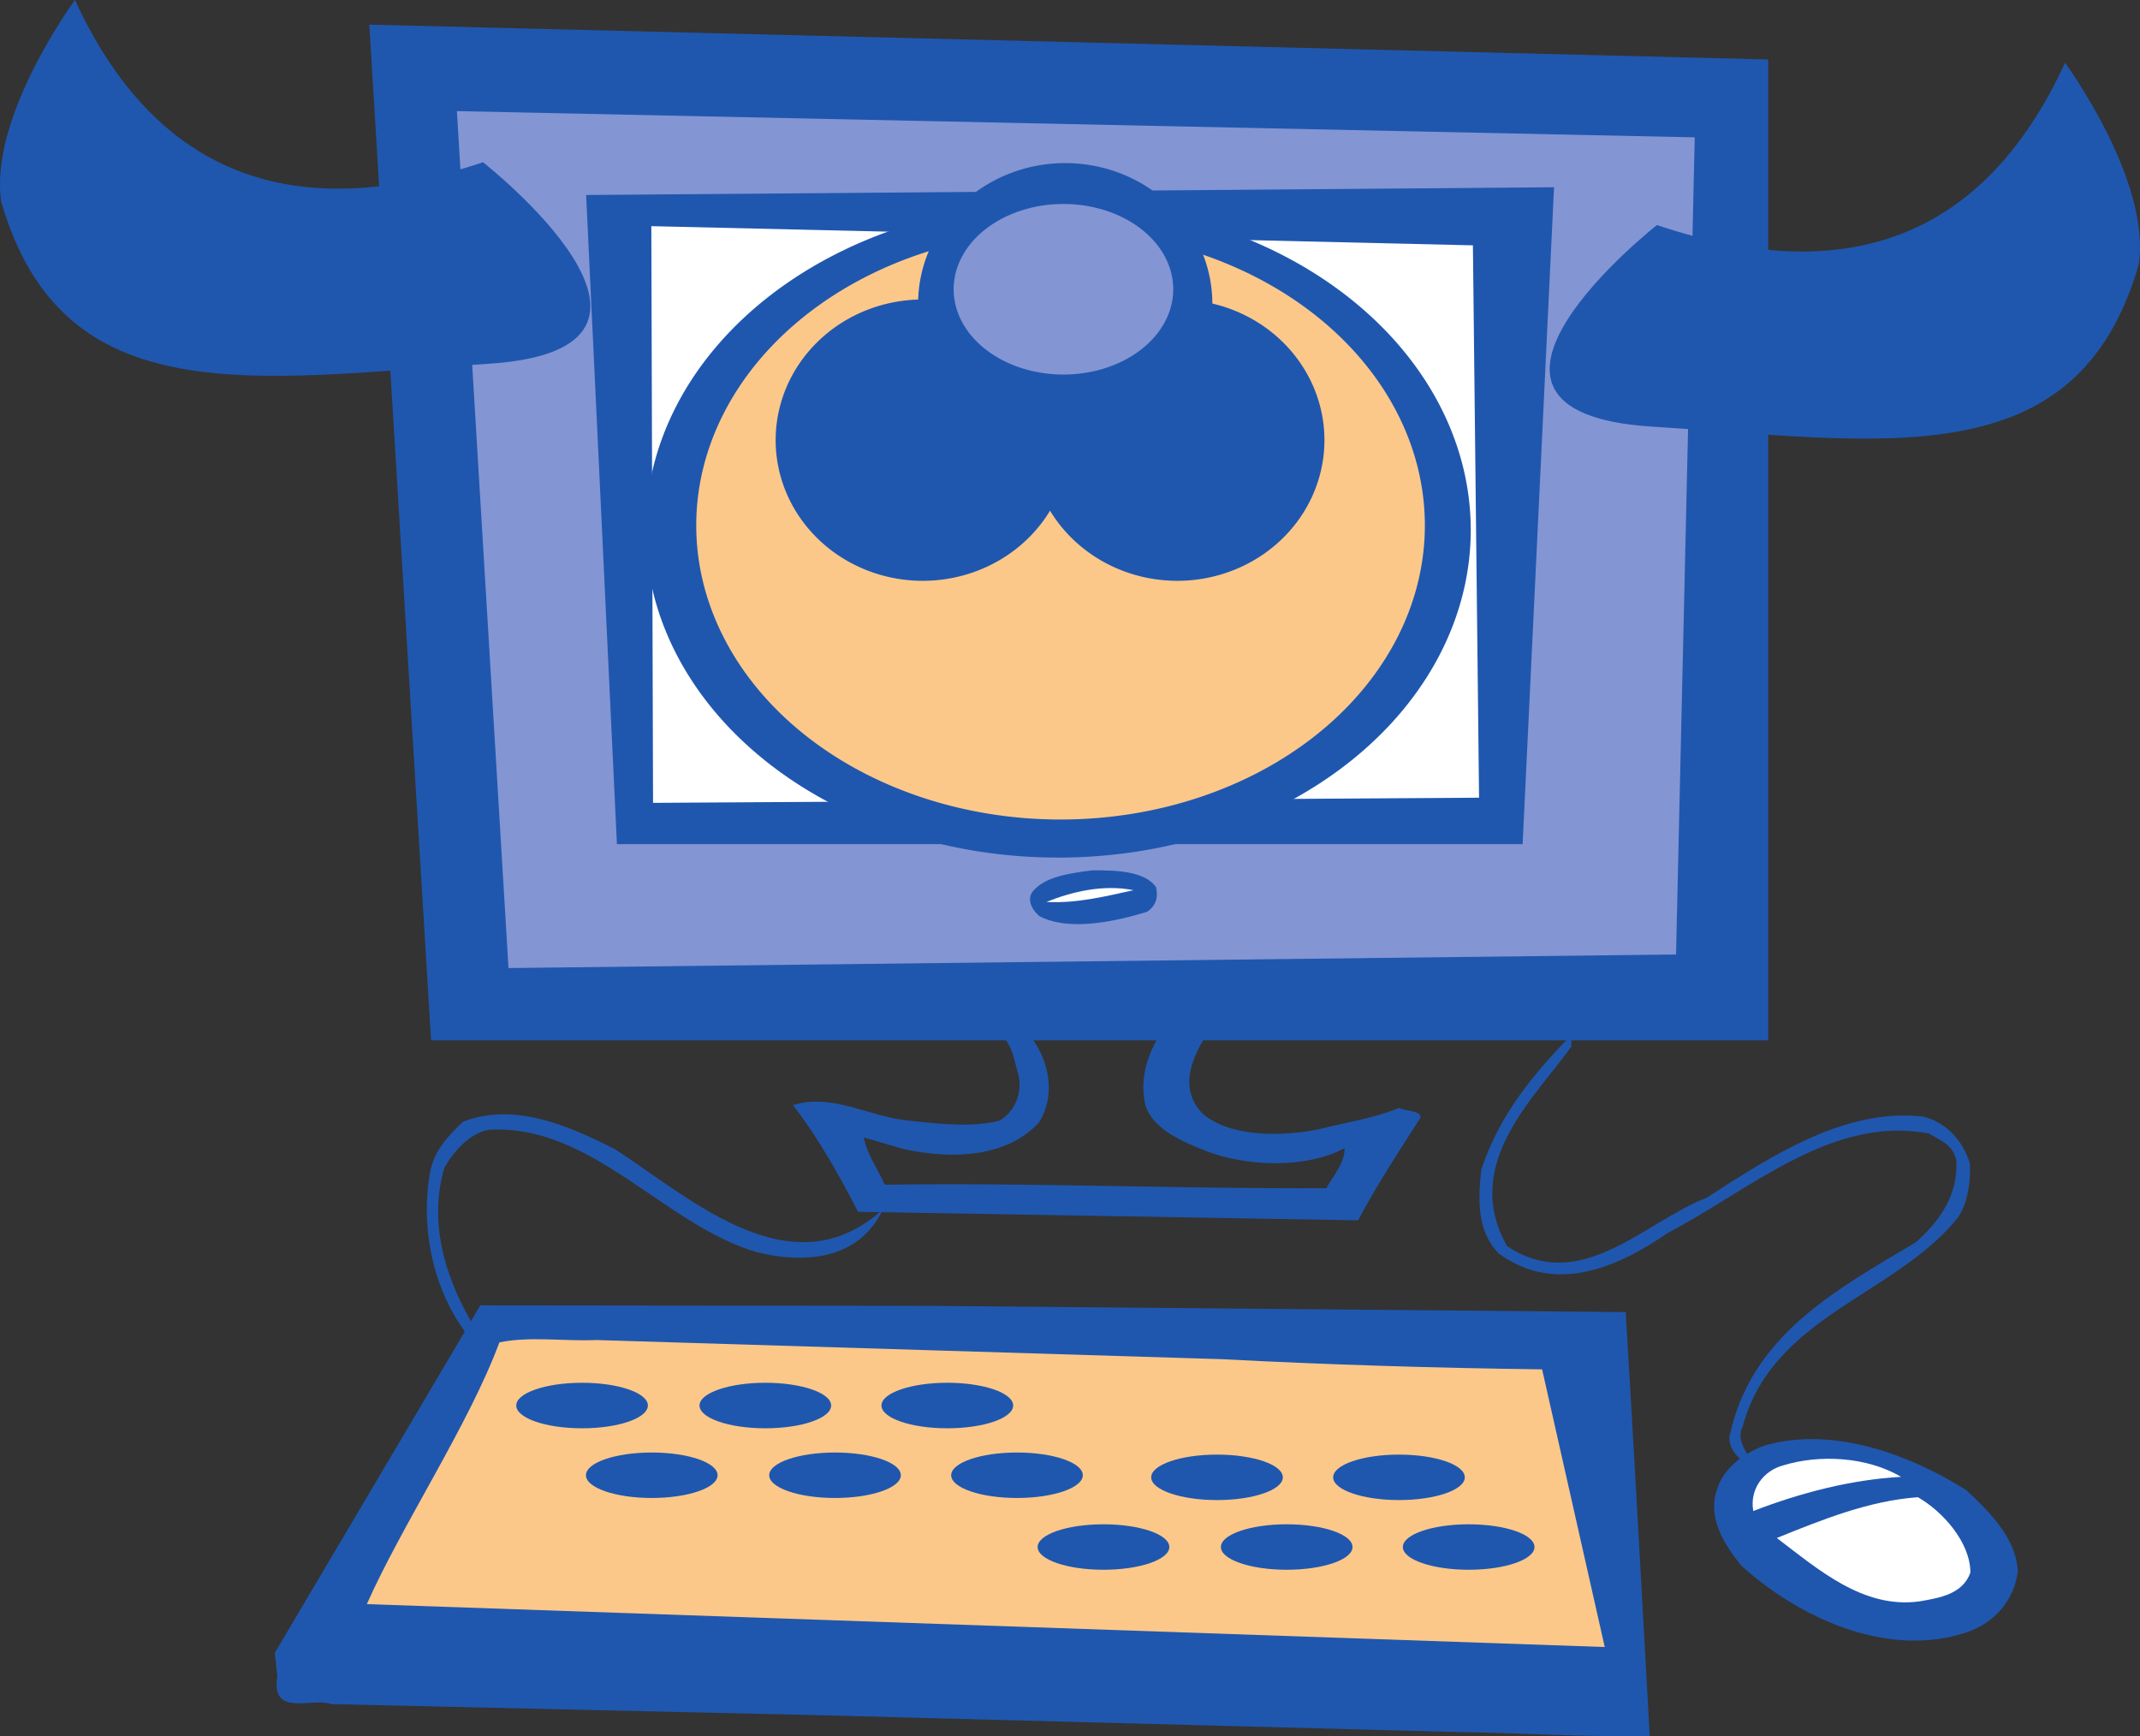
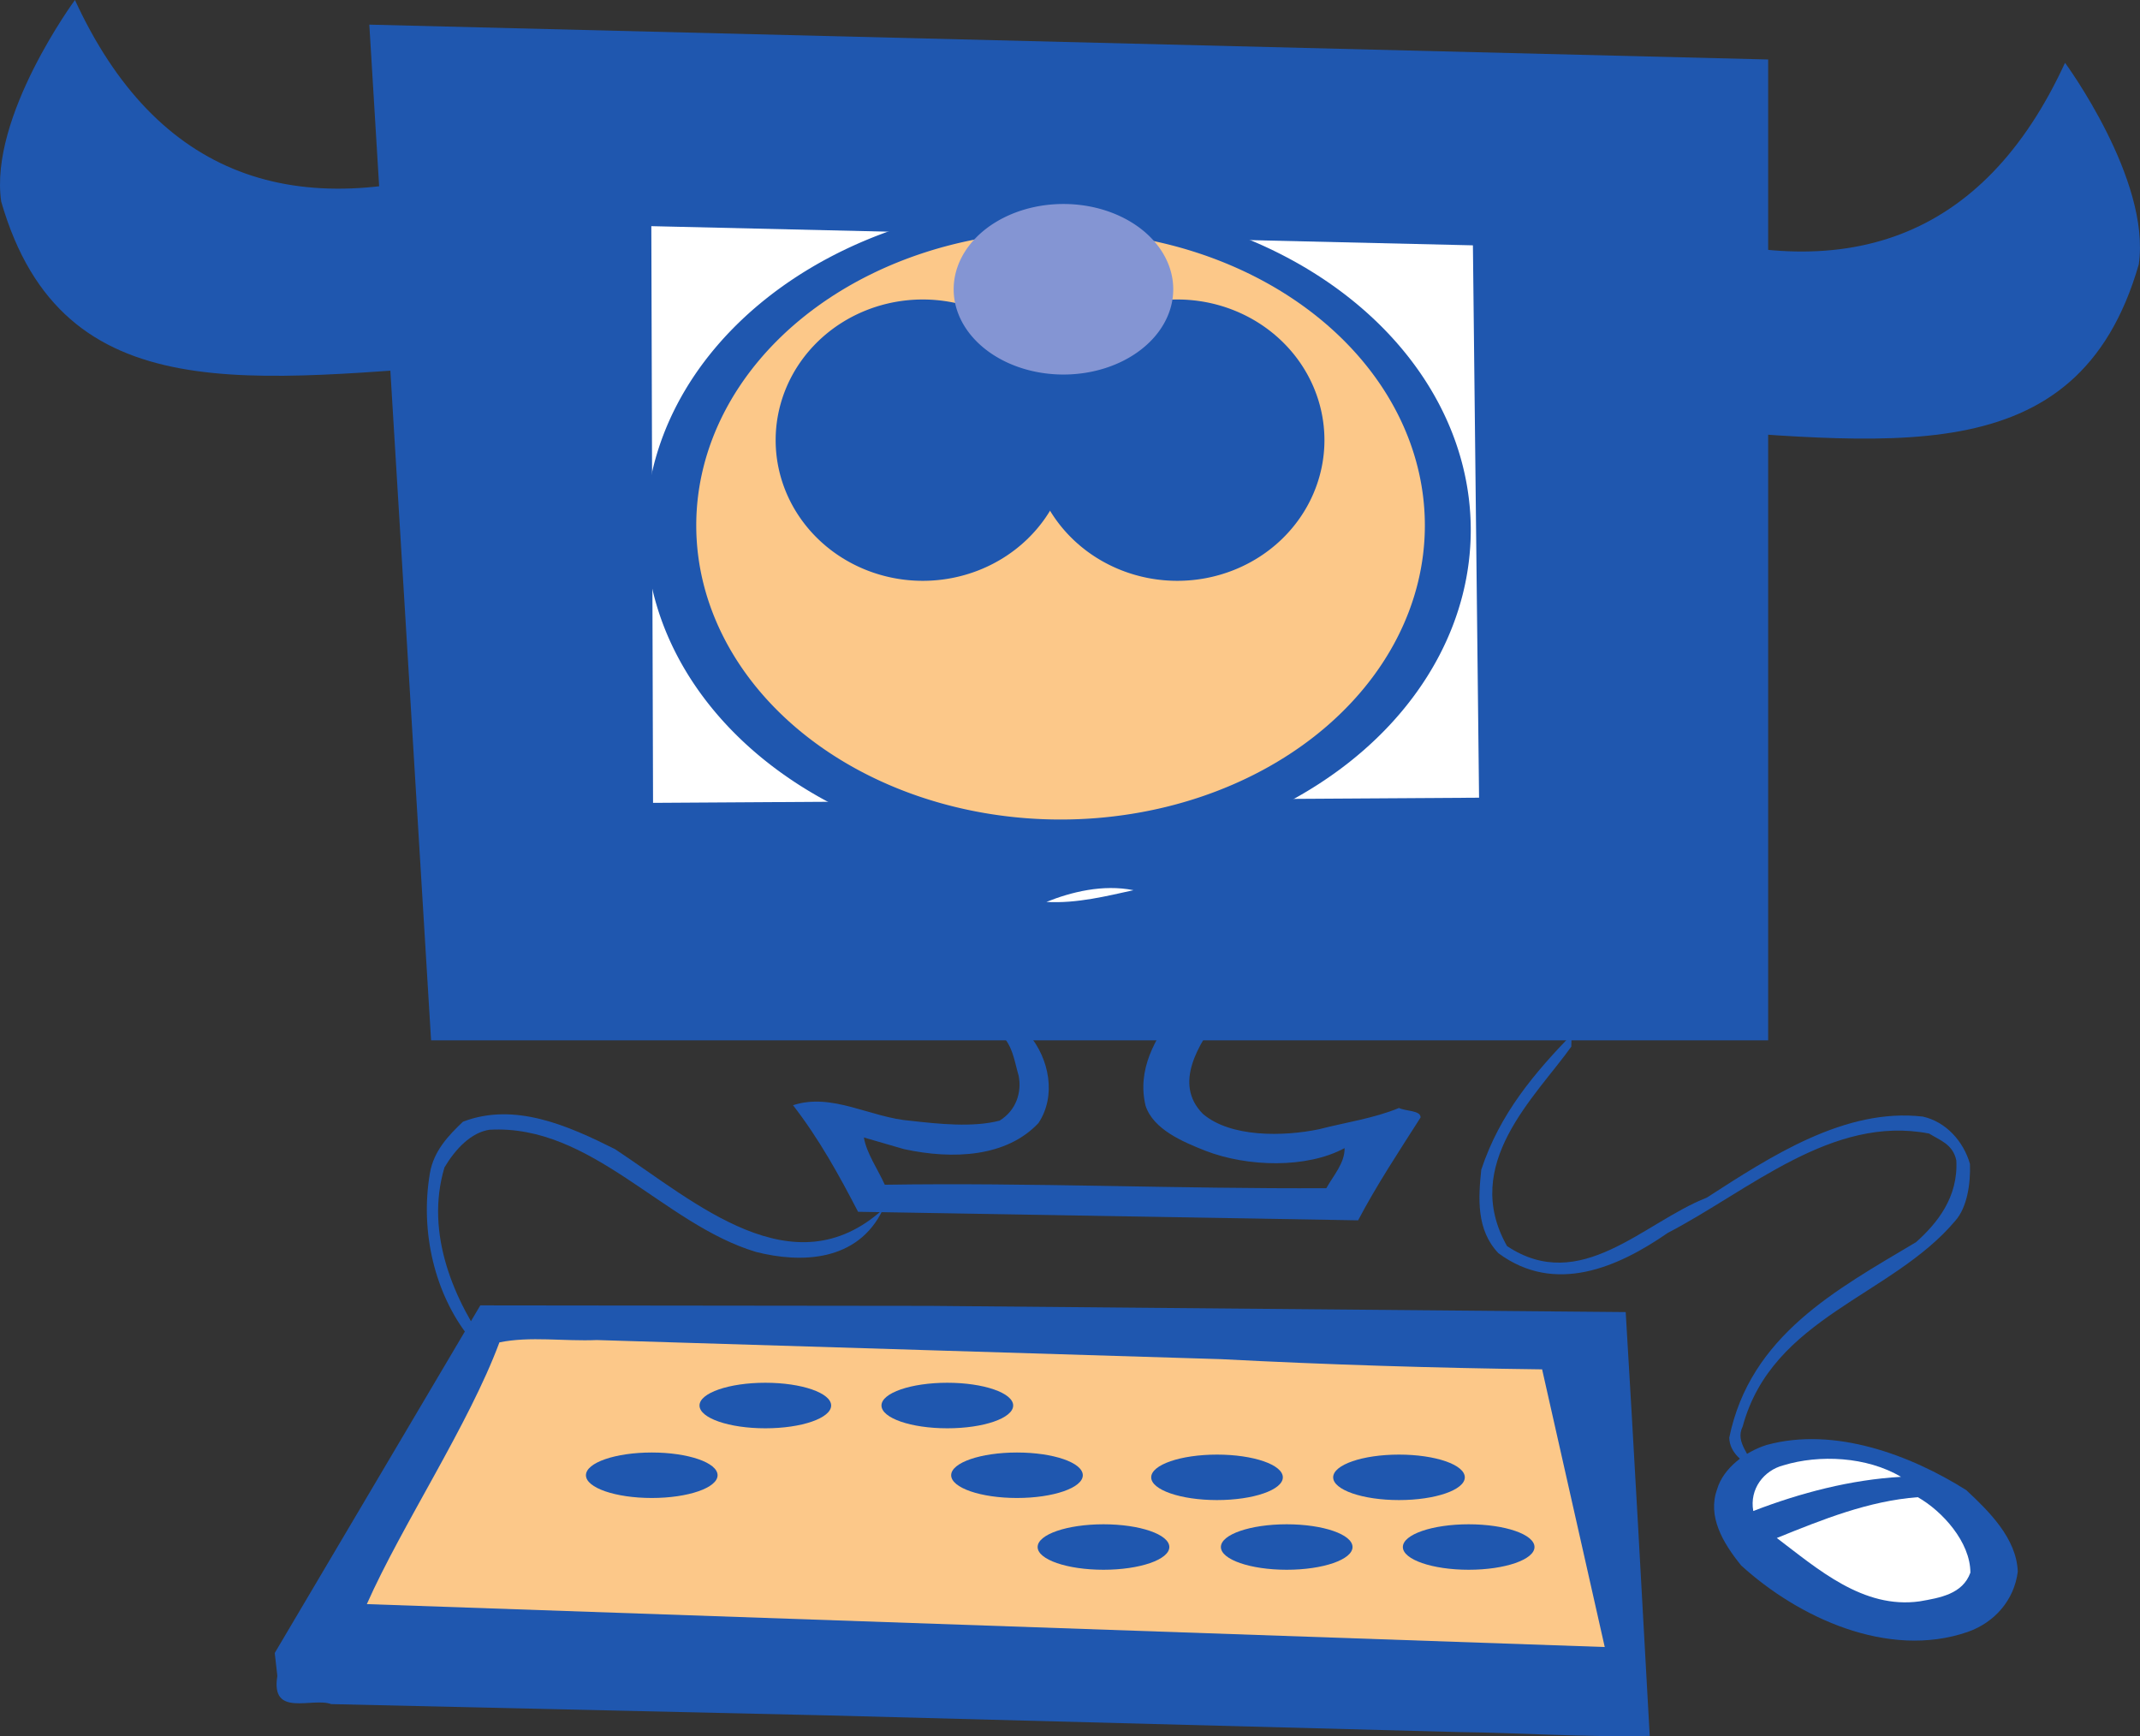
<svg xmlns="http://www.w3.org/2000/svg" xmlns:ns1="http://sodipodi.sourceforge.net/DTD/sodipodi-0.dtd" xmlns:ns2="http://www.inkscape.org/namespaces/inkscape" id="svg5363" ns1:docname="cow_computer.svg" xml:space="preserve" ns2:export-filename="/home/lok/Desktop/cow_computer.png" viewBox="0 0 435.28 353.14" ns1:version="0.32" ns2:export-xdpi="90" version="1.0" ns2:export-ydpi="90" ns2:version="0.44.1" ns1:docbase="/home/lok/Desktop">
  <rect x="0" y="0" width="435.28" height="353.14" fill="#333333" stroke="none" />
  <ns1:namedview id="base" bordercolor="#666666" ns2:pageshadow="2" guidetolerance="10.0" pagecolor="#ffffff" gridtolerance="10.0" ns2:zoom="1" objecttolerance="10.0" borderopacity="1.0" ns2:current-layer="g5370" ns2:cx="224.62857" ns2:cy="167.63158" ns2:window-y="25" ns2:window-x="0" ns2:window-height="689" showgrid="false" ns2:pageopacity="0.0" ns2:window-width="1014" />
  <g id="g5370" ns2:label="guide" ns2:groupmode="layer" transform="matrix(1.25 0 0 -1.25 -4.756 354)">
    <g id="g4686" transform="translate(-20.8,-281.6)">
      <g id="g1938">
        <path id="path5396" style="fill:#f9a749" d="m220.93 527.66h0.09-0.09" />
        <path id="path5460" style="fill:#1f57af" d="m222.84 399.29c-3.03-4.32-7.41-10.75-2.51-15.73 4.5-3.87 13.13-3.71 18.9-2.51 4.34 1.12 8.93 1.77 13.02 3.46 1.1-0.54 3.58-0.38 3.51-1.55-3.48-5.46-7.15-11-10.16-16.73l-81.37 1.39c-3.05 5.88-6.28 11.77-10.58 17.34 6.4 2.09 12.58-2.04 19.19-2.54 4.52-0.51 10.08-1.1 14.42 0.03 2.76 1.7 3.61 4.68 3.11 7.28-0.71 2.39-0.92 4.89-2.98 6.89l4.55-0.05c3.45-4.04 4.58-10.11 1.64-14.52-5.18-5.51-13.84-5.98-21.89-4.23l-6.51 1.89c0.41-2.52 2.24-5.12 3.4-7.69 23.74 0.37 48.04-0.69 71.85-0.56 1.18 2.11 3.01 4.1 2.97 6.52-6.19-3.35-15.84-3.06-22.6-0.45-3.79 1.49-8.5 3.5-9.78 7.32-1.43 5.93 1.55 10.96 4.86 15.43 2.15-0.61 4.92-0.16 6.96-0.99" />
        <path id="path5462" style="fill:#1f57af" d="m342.81 366.2c-10.34-12.33-29.8-15.68-34.63-33.5-1.35-2.74 1.5-4.63 1.63-6.99-1.61 1.34-3.74 2.6-3.82 5.15 3.42 16.67 17.47 24.1 30.4 31.82 3.43 3.07 6.87 7.29 6.55 13.29-0.55 2.65-2.65 3.27-4.43 4.38-15.8 3.07-29.21-9.25-42.53-16.17-8.08-5.6-18.35-10.12-27.56-3.29-3.61 3.8-3.26 8.98-2.78 13.58 3.04 9.2 8.72 15.77 14.7 21.99l-0.05-1.97c-5.96-8.32-17.98-19.16-10.46-32.45 11.97-7.95 22.16 3.82 32.5 7.88 10.37 6.68 22.48 14.66 35.16 13.19 3.73-0.83 6.62-4 7.67-7.71 0.11-3.19-0.45-7.01-2.35-9.2" />
        <path id="path5464" style="fill:#1f57af" d="m344.78 299.25c-12.96-4.47-27.6 2.38-36.85 10.82-3.04 3.74-5.48 8.02-3.93 12.35 1.01 3.53 4.69 6.2 8.08 7.26 11.04 3.02 23.39-1.63 32.48-7.35 3.73-3.48 8.19-7.87 8.38-13.27-0.58-4.64-3.79-8.28-8.16-9.81" />
        <path id="path5466" style="fill:white" d="m336.97 304.23c-9.19-1.29-16.59 5.28-23.24 10.31 7.45 3.01 14.9 6.03 22.94 6.64 3.96-2.24 8.56-7.29 8.56-12.28-1.26-3.49-4.96-4.1-8.26-4.67" />
        <path id="path5468" style="fill:white" d="m309.9 318.93c-0.64 3.57 1.7 6.61 4.92 7.44 5.82 1.78 13.56 1.42 19.12-1.88-8.15-0.46-16.34-2.59-24.04-5.56" />
        <path id="path5470" style="fill:#1f57af" d="m147.62 361.09c-15.04 4.49-26.74 20.81-43.35 19.88-3-0.43-5.555-3.13-7.337-6.12-3.26-10.85 1.681-21.89 7.387-29.81-0.99-0.36-2.19 1.54-3.35 2.15-5.553 6.95-8.066 17.11-6.402 26.76 0.626 3.6 3.057 6.13 5.372 8.33 8.45 3.24 17.17-0.68 24.75-4.47 13.05-8.62 28.96-23 43.6-9.79-4.1-8.6-13.42-8.78-20.67-6.93" />
        <path id="path5472" style="fill:#1f57af" d="m293.05 282.33c-11.4-0.21-20.7 0.51-31.06 0.63l-103.04 2.72-80.443 1.83c-3.103 1.15-9.905-2.26-8.773 4.58l-0.422 3.74 33.448 56.56 73.11-0.08 113.27-1.01c1.38-22.96 2.64-45.97 3.91-68.97" />
        <path id="path5474" style="fill:#fcc889" d="m285.73 296.8l-10.19 45.18c-17.48 0.22-34.94 0.76-52.26 1.66l-101.56 3.11c-5.29-0.23-10.88 0.65-15.85-0.38-4.96-13.37-15.949-29.88-21.572-42.59l201.43-6.98" />
        <path id="path5476" style="fill:#1f57af" d="m312.32 555.12l-227.62 5.67 10.051-165.27h217.57v159.6" />
-         <path id="path5478" style="fill:#8495d3" d="m297.33 409.49l-189.98-2.21-8.396 139.44 201.42-4.27-3.04-132.96" />
-         <path id="path5480" style="fill:#1f57af" d="m277.48 534.33l-157.5-1.26 5.01-105.63h147.38l5.11 106.89" />
        <path id="path5482" style="fill:white" d="m265.28 435l-134.41-0.84-0.28 93.84 133.69-3.12 1-89.88" />
        <path id="path5484" style="fill:#1f57af" d="m193.74 415.72c-1.33 1.11-2.14 2.93-0.94 4.19 1.99 2.26 5.91 2.81 9.57 3.27 4.09 0.03 8.49-0.19 10.33-2.69 0.37-1.48 0.17-2.98-1.46-4.07-4.86-1.47-12.54-3.27-17.5-0.7" />
        <path id="path5486" style="fill:white" d="m194.88 418.04c4.01 1.61 9.17 2.91 14.17 1.91-4.19-0.91-9.2-2.2-14.17-1.91" />
-         <path id="path5488" style="fill:#1f57af" d="m130.03 336.1c0-2.05-4.79-3.71-10.71-3.71-5.91 0-10.71 1.66-10.71 3.71 0 2.04 4.8 3.7 10.71 3.7 5.92 0 10.71-1.66 10.71-3.7" />
        <path id="path5490" style="fill:#1f57af" d="m159.85 336.1c0-2.05-4.79-3.71-10.71-3.71-5.91 0-10.71 1.66-10.71 3.71 0 2.04 4.8 3.7 10.71 3.7 5.92 0 10.71-1.66 10.71-3.7" />
        <path id="path5492" style="fill:#1f57af" d="m189.47 336.1c0-2.05-4.8-3.71-10.72-3.71-5.91 0-10.71 1.66-10.71 3.71 0 2.04 4.8 3.7 10.71 3.7 5.92 0 10.72-1.66 10.72-3.7" />
        <path id="path5494" style="fill:#1f57af" d="m141.37 324.75c0-2.04-4.79-3.7-10.71-3.7-5.91 0-10.71 1.66-10.71 3.7 0 2.05 4.8 3.7 10.71 3.7 5.92 0 10.71-1.65 10.71-3.7" />
-         <path id="path5496" style="fill:#1f57af" d="m171.19 324.75c0-2.04-4.79-3.7-10.71-3.7-5.91 0-10.71 1.66-10.71 3.7 0 2.05 4.8 3.7 10.71 3.7 5.92 0 10.71-1.65 10.71-3.7" />
        <path id="path5498" style="fill:#1f57af" d="m200.8 324.75c0-2.04-4.79-3.7-10.71-3.7-5.91 0-10.71 1.66-10.71 3.7 0 2.05 4.8 3.7 10.71 3.7 5.92 0 10.71-1.65 10.71-3.7" />
        <path id="path5500" style="fill:#1f57af" d="m233.35 324.41c0-2.04-4.79-3.7-10.71-3.7-5.91 0-10.71 1.66-10.71 3.7 0 2.05 4.8 3.7 10.71 3.7 5.92 0 10.71-1.65 10.71-3.7" />
        <path id="path5502" style="fill:#1f57af" d="m262.96 324.41c0-2.04-4.79-3.7-10.71-3.7-5.91 0-10.71 1.66-10.71 3.7 0 2.05 4.8 3.7 10.71 3.7 5.92 0 10.71-1.65 10.71-3.7" />
        <path id="path5504" style="fill:#1f57af" d="m214.88 313.07c0-2.04-4.8-3.7-10.71-3.7-5.92 0-10.72 1.66-10.72 3.7 0 2.05 4.8 3.7 10.72 3.7 5.91 0 10.71-1.65 10.71-3.7" />
        <path id="path5506" style="fill:#1f57af" d="m244.69 313.07c0-2.04-4.79-3.7-10.71-3.7-5.91 0-10.71 1.66-10.71 3.7 0 2.05 4.8 3.7 10.71 3.7 5.92 0 10.71-1.65 10.71-3.7" />
        <path id="path5508" style="fill:#1f57af" d="m274.3 313.07c0-2.04-4.79-3.7-10.71-3.7-5.91 0-10.71 1.66-10.71 3.7 0 2.05 4.8 3.7 10.71 3.7 5.92 0 10.71-1.65 10.71-3.7" />
      </g>
      <path id="path1966" ns1:nodetypes="ccczc" style="fill-rule:evenodd;fill:#1f57af" d="m103.2 538.4c-30.519-10.26-53.129-2.44-66.4 26.4 0 0-14-19-12-32.8 10.033-34.78 41.2-28.8 79.2-26.4 37.96 2.4-0.8 32.8-0.8 32.8z" />
      <path id="path2854" ns1:nodetypes="ccczc" style="fill-rule:evenodd;fill:#1f57af" d="m294.23 528.18c30.52-10.27 53.13-2.45 66.4 26.4 0 0 14-19 12-32.8-10.03-34.78-41.2-28.8-79.2-26.4-37.95 2.39 0.8 32.8 0.8 32.8z" />
      <g id="g4659" transform="matrix(0.95 0 0 .867 279.26 12.514)">
        <path id="path4657" ns1:rx="78" ns1:ry="69" style="stroke-opacity:0;fill:#1f57af" ns1:type="arc" d="m54 186a78 69 0 1 1 -156 0 78 69 0 1 1 156 0z" transform="matrix(.906 0 0 -.891 -65.061 703.26)" ns1:cy="186" ns1:cx="-24" />
        <path id="path4655" ns1:rx="78" ns1:ry="69" style="stroke-opacity:0;fill:#fcc889" ns1:type="arc" d="m54 186a78 69 0 1 1 -156 0 78 69 0 1 1 156 0z" transform="matrix(.8 0 0 -.8 -67.2 687.2)" ns1:cy="186" ns1:cx="-24" />
        <g id="g4649" transform="translate(-22.4,143.2)">
          <path id="path2856" ns1:rx="31.5" ns1:ry="33" style="fill:#1f57af" ns1:type="arc" d="m286 224a31.5 33 0 1 1 -63 0 31.5 33 0 1 1 63 0z" transform="matrix(.8 0 0 -.8 -291.2 590.4)" ns1:cy="224" ns1:cx="254.5" />
          <path id="path2858" ns1:rx="31.5" ns1:ry="33" style="fill:#1f57af" ns1:type="arc" d="m286 224a31.5 33 0 1 1 -63 0 31.5 33 0 1 1 63 0z" transform="matrix(.8 0 0 -.8 -247.6 590.4)" ns1:cy="224" ns1:cx="254.5" />
-           <path id="path2860" ns1:rx="31.5" ns1:ry="33" style="stroke-opacity:0;fill:#1f57af" ns1:type="arc" d="m286 224a31.5 33 0 1 1 -63 0 31.5 33 0 1 1 63 0z" transform="matrix(.8 0 0 -.8 -266.8 616)" ns1:cy="224" ns1:cx="254.5" />
          <path id="path4647" ns1:rx="31.5" ns1:ry="33" style="stroke-opacity:0;fill:#8495d3" ns1:type="arc" d="m286 224a31.5 33 0 1 1 -63 0 31.5 33 0 1 1 63 0z" transform="matrix(.597 0 0 -.485 -215.44 548.16)" ns1:cy="224" ns1:cx="254.5" />
        </g>
      </g>
    </g>
  </g>
</svg>